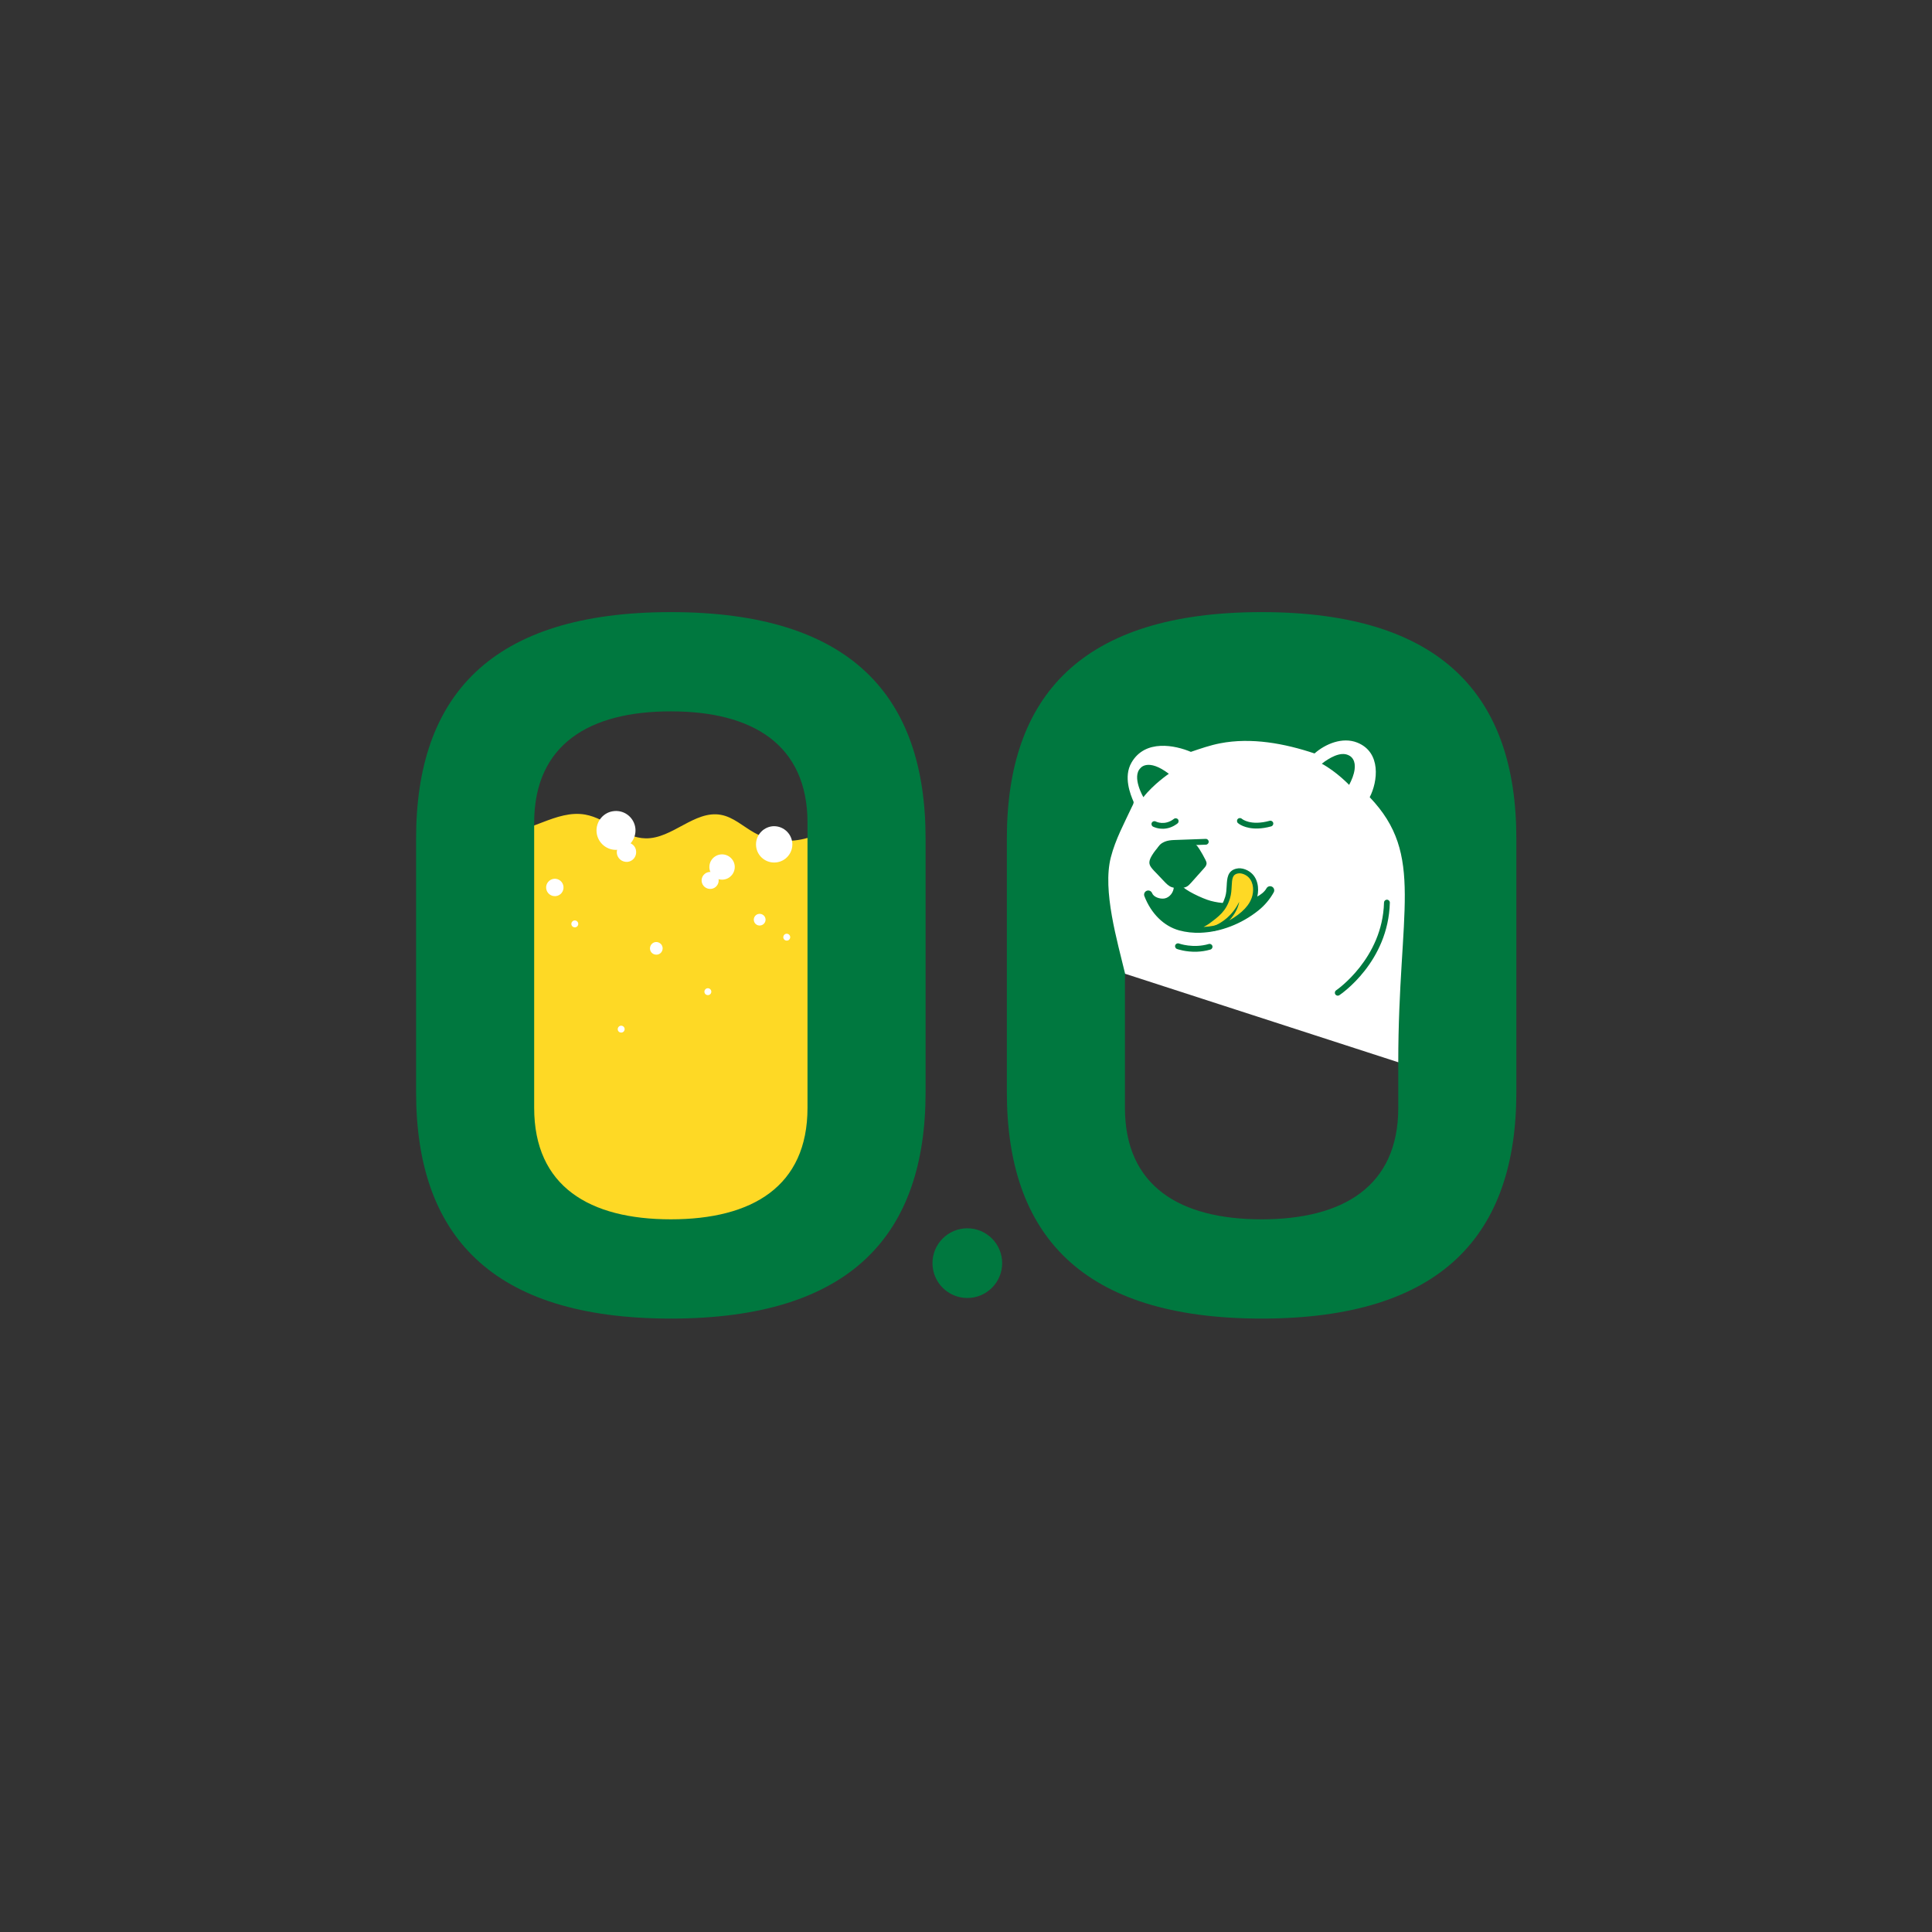
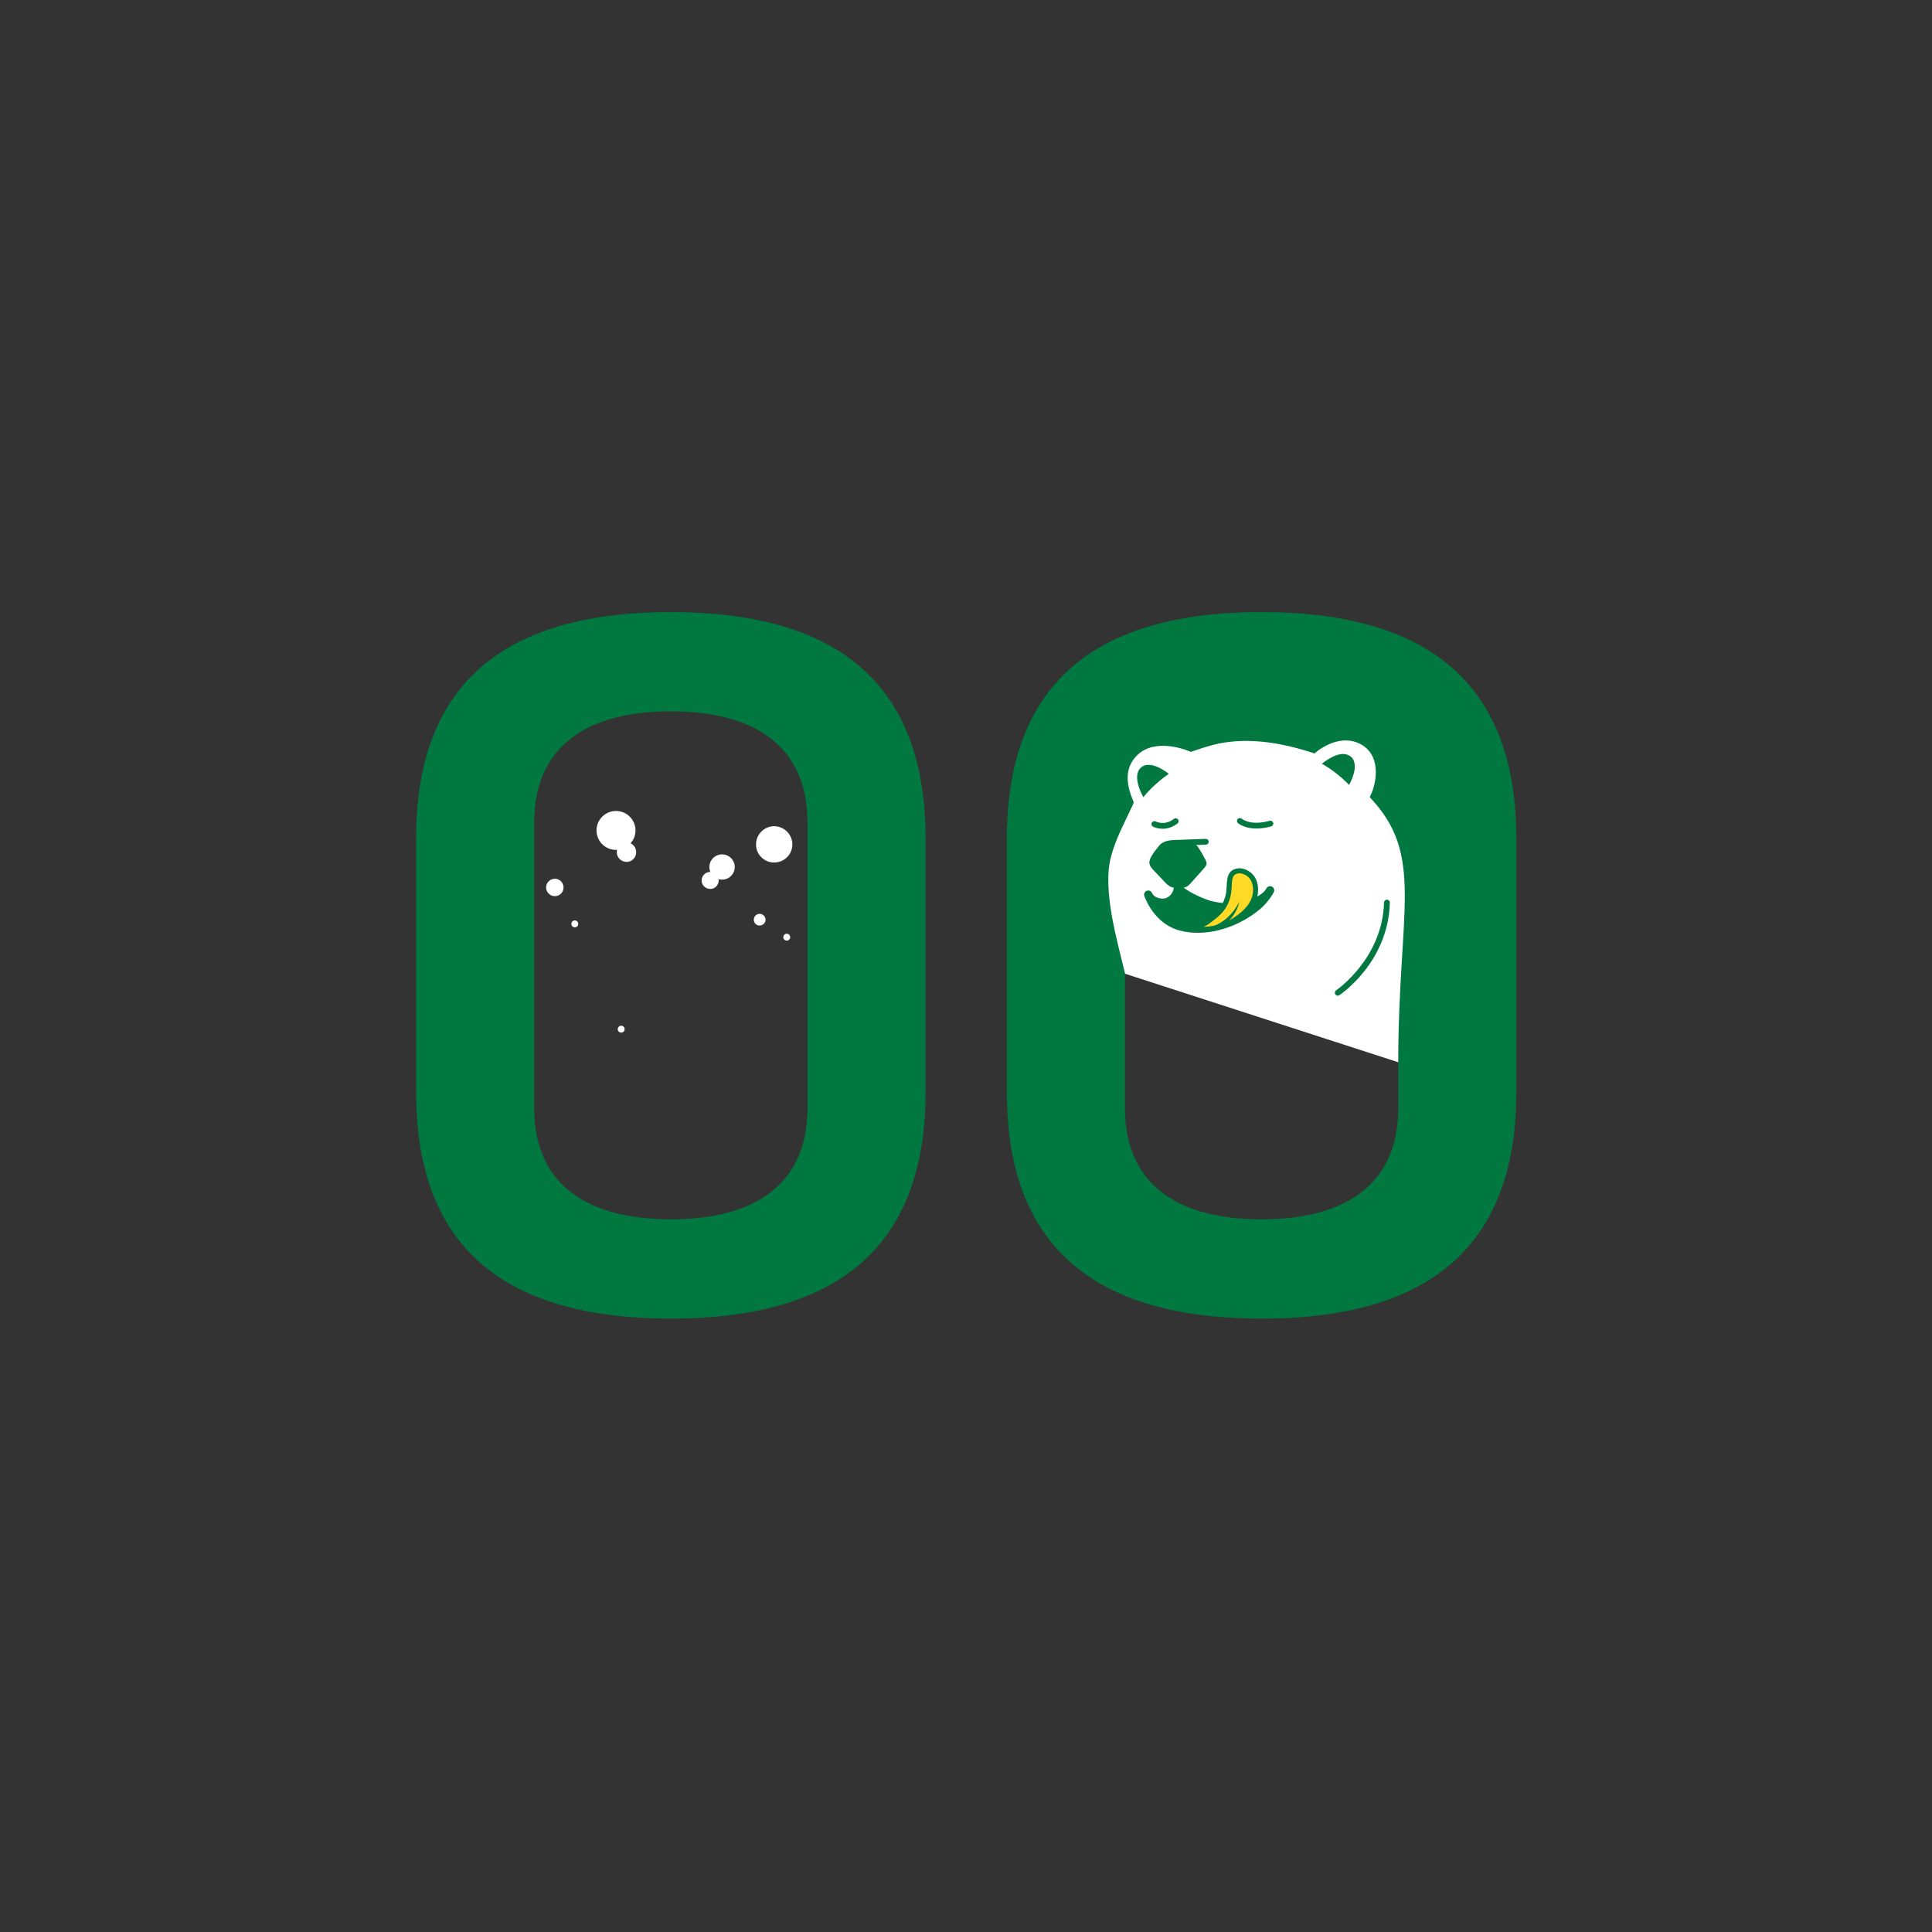
<svg xmlns="http://www.w3.org/2000/svg" id="Layer_1" viewBox="0 0 1100 1100">
  <rect x="0" y="0" width="1100" height="1100" fill="#333333" stroke="none" />
  <defs>
    <style>.cls-1{fill:#fff;}.cls-2{fill:#00783f;}.cls-3{fill:#fed925;}.cls-4{fill:none;}</style>
  </defs>
  <g>
    <g>
      <path class="cls-4" d="M718.305,392.055c-50.454,0-84.791,20.388-84.791,69.204v176.732c0,48.816,34.336,69.203,84.791,69.203s84.79-20.387,84.79-69.203v-176.732c0-48.816-34.336-69.204-84.79-69.204Z" />
      <path class="cls-2" d="M718.305,348.508c-102.647,0-145.046,47.761-145.046,128.947v144.341c0,81.187,42.399,128.947,145.046,128.947s145.043-47.76,145.043-128.947v-144.341c0-81.186-42.396-128.947-145.043-128.947Zm77.815,282.214c0,44.8-31.512,63.51-77.815,63.51s-77.815-18.71-77.815-63.51v-71.96c0-44.8,31.512-63.511,77.815-63.511s77.815,18.711,77.815,63.511v71.96Z" />
    </g>
-     <path class="cls-3" d="M261.072,461.134c4.919,7.783,13.804,12.908,23.004,13.268,16.937,.664,32.475-13.579,49.162-10.602,12.228,2.182,21.955,13.315,34.375,13.52,15.183,.251,27.779-16.039,42.735-13.41,7.168,1.26,12.782,6.65,19.137,10.198,17.107,9.55,41.089,3.863,52.086-12.352,5.997,54.575,13.611,110.493,3.611,164.478-2.676,14.447-6.58,28.909-14.22,41.459-7.64,12.55-19.435,23.099-33.685,26.676-6.397,1.606-13.055,1.778-19.648,1.942-20.45,.508-40.899,1.015-61.349,1.523-10.645,.264-21.394,.52-31.836-1.567-30.226-6.042-53.881-31.463-65.057-60.19-11.177-28.727-11.68-60.45-9.69-91.21,1.759-27.18,5.986-57.035,11.375-83.734Z" />
    <path class="cls-2" d="M381.948,348.508c-102.647,0-145.046,47.761-145.046,128.947v144.341c0,81.187,42.399,128.947,145.046,128.947s145.043-47.76,145.043-128.947v-144.341c0-81.186-42.396-128.947-145.043-128.947Zm77.815,282.214c0,44.8-31.512,63.51-77.815,63.51s-77.815-18.71-77.815-63.51v-162.193c0-44.8,31.512-63.511,77.815-63.511s77.815,18.711,77.815,63.511v162.193Z" />
    <g>
      <path class="cls-1" d="M339.675,473.835c-.56-6.076,3.926-11.512,10.033-12.043,6.072-.589,11.493,3.905,12.074,9.992,.552,6.087-3.953,11.499-10.037,12.052-6.099,.576-11.493-3.905-12.07-10.001" />
      <path class="cls-1" d="M430.485,481.722c-.504-5.672,3.655-10.685,9.328-11.284,5.663-.486,10.7,3.681,11.284,9.374,.504,5.672-3.66,10.705-9.347,11.229-5.69,.541-10.759-3.642-11.265-9.319" />
      <path class="cls-1" d="M429.194,523.933c-.175-1.828,1.191-3.455,2.996-3.613,1.862-.159,3.518,1.177,3.682,3.029,.152,1.816-1.202,3.417-3.043,3.589-1.826,.206-3.469-1.156-3.634-3.006" />
      <path class="cls-1" d="M409.168,501.717c.259-2.663-1.682-5.011-4.36-5.258-2.71-.232-5.069,1.731-5.324,4.392-.224,2.646,1.715,4.991,4.395,5.241,2.692,.283,5.049-1.683,5.29-4.375" />
      <path class="cls-1" d="M325.309,526.215c-.082-1.075,.708-2.044,1.767-2.149,1.105-.082,2.046,.706,2.156,1.783,.082,1.075-.674,2.034-1.755,2.128-1.118,.102-2.064-.674-2.169-1.762" />
-       <path class="cls-1" d="M401.067,564.809c-.082-1.075,.708-2.044,1.767-2.149,1.105-.082,2.046,.706,2.156,1.783,.082,1.075-.674,2.034-1.755,2.128-1.118,.102-2.064-.674-2.169-1.762" />
      <path class="cls-1" d="M351.716,586.141c-.082-1.075,.708-2.044,1.767-2.149,1.105-.082,2.046,.706,2.156,1.783,.082,1.075-.674,2.034-1.755,2.128-1.118,.102-2.064-.674-2.169-1.762" />
-       <path class="cls-1" d="M370.073,540.298c-.15-1.973,1.3-3.752,3.244-3.943,2.027-.151,3.754,1.295,3.956,3.272,.15,1.973-1.237,3.734-3.22,3.906-2.051,.188-3.788-1.236-3.98-3.235" />
      <path class="cls-1" d="M445.98,533.777c-.082-1.075,.708-2.044,1.767-2.149,1.105-.082,2.046,.706,2.156,1.783,.082,1.075-.674,2.034-1.755,2.128-1.118,.102-2.064-.674-2.169-1.762" />
      <path class="cls-1" d="M351.188,485.687c-.231-3.031,1.929-5.797,4.983-6.058,3.114-.232,5.767,1.99,6.011,4.994,.298,3.063-1.833,5.769-4.909,6.094-3.121,.228-5.79-1.96-6.085-5.03" />
      <path class="cls-1" d="M418.31,494.314c.38-3.958-2.582-7.462-6.54-7.842-3.949-.363-7.514,2.564-7.851,6.522-.345,3.941,2.504,7.479,6.523,7.808,3.966,.397,7.453-2.513,7.868-6.487" />
      <path class="cls-1" d="M310.96,505.748c-.261-2.719,1.774-5.127,4.469-5.4,2.749-.262,5.157,1.773,5.397,4.48,.25,2.743-1.724,5.139-4.437,5.389-2.77,.251-5.144-1.738-5.429-4.469" />
    </g>
-     <circle class="cls-2" cx="550.752" cy="719.181" r="19.839" />
  </g>
  <g>
    <g>
      <path class="cls-1" d="M796.12,604.808c0-86.753,15.315-117.814-16.267-150.915,4.581-8.805,6.73-25.542-7.055-31.079-8.478-3.405-18.249,.788-24.359,6.171-17.025-5.675-35.902-9.24-53.772-5.774-5.674,1.101-11.169,3.015-16.63,4.869-8.857-3.727-25.996-7.437-33.832,6.145-4.666,8.092-.581,18.139,1.17,22.196,.34,.79-.65,2.373-.964,3.045-4.404,9.437-9.318,18.431-11.948,28.66-4.872,18.949,3.751,47.894,8.13,66.293" />
      <g>
        <path class="cls-2" d="M650.983,453.891s-6.781-11.603-1.613-16.605c0,0,4.247-5.765,16.111,3.277,0,0-8.704,5.884-14.498,13.328" />
        <path class="cls-2" d="M761.702,566.89c-.547,.012-1.085-.248-1.416-.737-.507-.761-.307-1.792,.457-2.304,.265-.177,26.431-18.099,27.256-49.988,.023-.891,.745-1.599,1.625-1.617,.023-0,.051-.001,.079,.001,.918,.025,1.639,.786,1.617,1.704-.871,33.644-27.591,51.9-28.729,52.661-.274,.182-.583,.274-.889,.281Z" />
        <path class="cls-2" d="M752.578,434.831c1.149-.951,2.396-1.798,3.671-2.569,2.341-1.417,4.972-2.69,7.732-2.942,1.597-.146,3.286,.216,4.639,1.117,1.542,1.026,2.384,2.651,2.647,4.457,.146,.999,.126,2.018,.007,3.019-.374,3.16-1.663,6.186-3.129,8.98,0,0-7.259-7.595-15.568-12.061" />
      </g>
    </g>
    <g>
      <g>
        <path class="cls-2" d="M662.447,471.848c-3.385,.122-5.799-1.115-5.966-1.203-.806-.425-1.114-1.424-.689-2.23,.424-.803,1.417-1.112,2.221-.693,.218,.111,5.149,2.552,10.374-1.493,.72-.557,1.757-.426,2.315,.295,.558,.721,.426,1.757-.294,2.315-2.836,2.196-5.628,2.925-7.96,3.01Z" />
        <path class="cls-2" d="M716.331,471.713c-7.641,.276-11.298-2.899-11.49-3.072-.679-.609-.735-1.652-.127-2.33,.605-.675,1.641-.734,2.319-.137,.223,.191,5.022,4.139,15.844,1.156,.879-.244,1.787,.274,2.029,1.152,.242,.879-.274,1.787-1.152,2.029-2.799,.771-5.269,1.124-7.423,1.201Z" />
-         <path class="cls-2" d="M681.494,541.868c-6.418,.232-11.122-1.475-11.388-1.574-.854-.317-1.289-1.267-.972-2.122,.317-.854,1.266-1.288,2.119-.973h0c.079,.029,8.053,2.893,16.976,.276,.872-.256,1.791,.244,2.048,1.119,.257,.875-.245,1.791-1.119,2.048-2.696,.791-5.296,1.141-7.663,1.226Z" />
        <path class="cls-2" d="M659.614,482c.505-.607,1.026-1.227,1.718-1.631,.916-.534,2.028-.632,3.097-.707,3.034-.214,6.073-.35,9.113-.408,2.47-.047,5.149,.022,7.086,1.481,.984,.741,1.674,1.774,2.318,2.801,1.219,1.943,2.345,3.941,3.373,5.983,.346,.688,.689,1.416,.652,2.18-.052,1.055-.806,1.943-1.524,2.748-2.411,2.702-4.823,5.404-7.234,8.106-.828,.928-1.691,1.882-2.839,2.412-1.206,.557-2.593,.585-3.93,.603-1.475,.02-2.991,.032-4.368-.47-1.7-.621-2.988-1.95-4.211-3.237-1.339-1.409-2.679-2.819-4.018-4.228-1.156-1.216-2.407-2.399-3.392-3.752-.668-.917-1.13-1.938-1.041-3.077,.111-1.418,.87-2.781,1.604-3.989,1.038-1.708,2.312-3.272,3.596-4.815Z" />
        <path class="cls-2" d="M660.559,485.564c-.243,.009-.492-.036-.729-.142-.833-.37-1.207-1.346-.837-2.178,1.855-4.171,6.018-4.848,9.436-4.971l18.042-.653c.911-.033,1.676,.679,1.708,1.589,.033,.911-.678,1.676-1.589,1.709l-18.042,.653c-3.753,.136-5.648,1.009-6.54,3.015-.265,.595-.839,.957-1.449,.979Z" />
        <g>
          <path class="cls-2" d="M688.757,515.203c-3.675-.987-17.234-6.535-17.953-10.491l-.04-.726c-.001,.11-.031,.215-.037,.324-.013-.109-.051-.21-.06-.32,0,0,.012,.726,.013,.728,.071,4.139-3.02,8.387-7.188,9.145-3.486,.634-8.359-.947-9.731-4.495,3.214,8.312,9.532,15.678,18.233,18.083,14.602,4.036,31.522-1.691,43.052-10.939,3.281-2.632,6.052-5.902,8.091-9.583-2.825,5.107-10.238,7.831-15.573,8.897-6.167,1.232-12.733,1.002-18.808-.622Z" />
          <path class="cls-2" d="M683.582,531.066c-4.244,.154-8.369-.28-12.216-1.343-8.725-2.412-15.943-9.521-19.804-19.505-.47-1.214,.134-2.579,1.348-3.049,1.216-.47,2.579,.134,3.049,1.348h0c0,.001,.001,.003,.001,.004,.881,2.27,4.543,3.487,7.109,3.022,2.901-.527,5.306-3.634,5.252-6.785l0,.002-.013-.73c-.023-1.273,.97-2.334,2.241-2.396,.032-.002,.063-.003,.095-.003,.018-.001,.037-.002,.057-.002,1.274-.033,2.344,.953,2.415,2.226l.028,.496c.853,2.171,11.264,7.243,16.223,8.575,5.785,1.546,11.917,1.75,17.735,.588,5.265-1.052,11.694-3.629,13.964-7.713,.002-.005,.005-.01,.008-.015,.631-1.139,2.066-1.551,3.204-.92,1.139,.63,1.551,2.065,.921,3.204-0,0-0,.001-.001,.001h0c-0,.001-.001,.002-.002,.003-.001,.002-.002,.004-.003,.006-2.164,3.903-5.163,7.455-8.674,10.271-9.743,7.815-21.744,12.31-32.939,12.716Zm-23.417-14.826c3.317,4.471,7.622,7.602,12.457,8.939,11.102,3.069,24.921,.22,36.464-7.266-.346,.077-.7,.153-1.06,.225-6.523,1.304-13.398,1.076-19.878-.657-0-0-.001-0-.002-.001-2.163-.581-6.698-2.351-10.543-4.308-2.535-1.291-4.363-2.439-5.683-3.456-1.546,3.271-4.54,5.836-8.006,6.466-1.181,.214-2.465,.233-3.748,.058Z" />
        </g>
      </g>
      <g>
        <g>
          <path class="cls-3" d="M711.483,516.344c.639-.858,1.208-1.757,1.685-2.695,.321-.63,.602-1.28,.84-1.947,1.494-4.193,1.26-9.675-1.954-13.041-1.924-2.015-5.221-3.401-7.999-2.656-5.857,1.57-3.16,8.634-5.102,15.014-2.09,6.865-5.882,9.692-11.535,13.832-2.3,1.684-6.849,3.591-9.771,3.812,1.2,.214,2.611,.402,3.799,.477,3.181,.203,6.394-.002,9.524-.602,4.313-.827,8.467-2.437,12.177-4.793,3.043-1.933,6.116-4.42,8.337-7.401Z" />
          <path class="cls-2" d="M682.445,529.303s15.307-.068,23.096-15.821c0,0-.944,9.046-12.469,15.967,0,0-4.793,1.957-10.627-.146Z" />
        </g>
        <path class="cls-2" d="M685.255,530.619c-1.3,.047-2.602,.029-3.9-.053-1.158-.074-2.6-.255-3.959-.497-.708-.126-1.212-.759-1.176-1.478,.037-.718,.601-1.298,1.318-1.352,2.682-.203,6.982-2.036,9.035-3.541,5.445-3.987,9.042-6.621,11.013-13.096,.621-2.04,.731-4.19,.837-6.27,.211-4.135,.429-8.411,5.263-9.707,3.55-.953,7.362,.913,9.401,3.049,3.74,3.918,3.833,10.109,2.266,14.506-.253,.711-.56,1.423-.912,2.114-.497,.977-1.107,1.953-1.813,2.901-2.081,2.793-5.014,5.402-8.716,7.754-3.831,2.433-8.095,4.112-12.674,4.99-1.977,.379-3.978,.605-5.984,.678Zm20.232-33.39c-.36,.013-.716,.063-1.062,.156-2.701,.724-2.937,2.93-3.15,7.094-.109,2.147-.233,4.58-.957,6.956-2.248,7.384-6.363,10.397-12.057,14.568-.791,.579-1.837,1.19-3.002,1.758,1.824-.071,3.643-.28,5.441-.625,4.225-.81,8.154-2.357,11.681-4.596,3.408-2.164,6.085-4.536,7.957-7.049h0c.61-.818,1.133-1.656,1.557-2.489,.297-.583,.555-1.182,.768-1.778,1.273-3.573,1.259-8.537-1.641-11.576-1.296-1.357-3.483-2.493-5.535-2.419Z" />
      </g>
    </g>
  </g>
</svg>